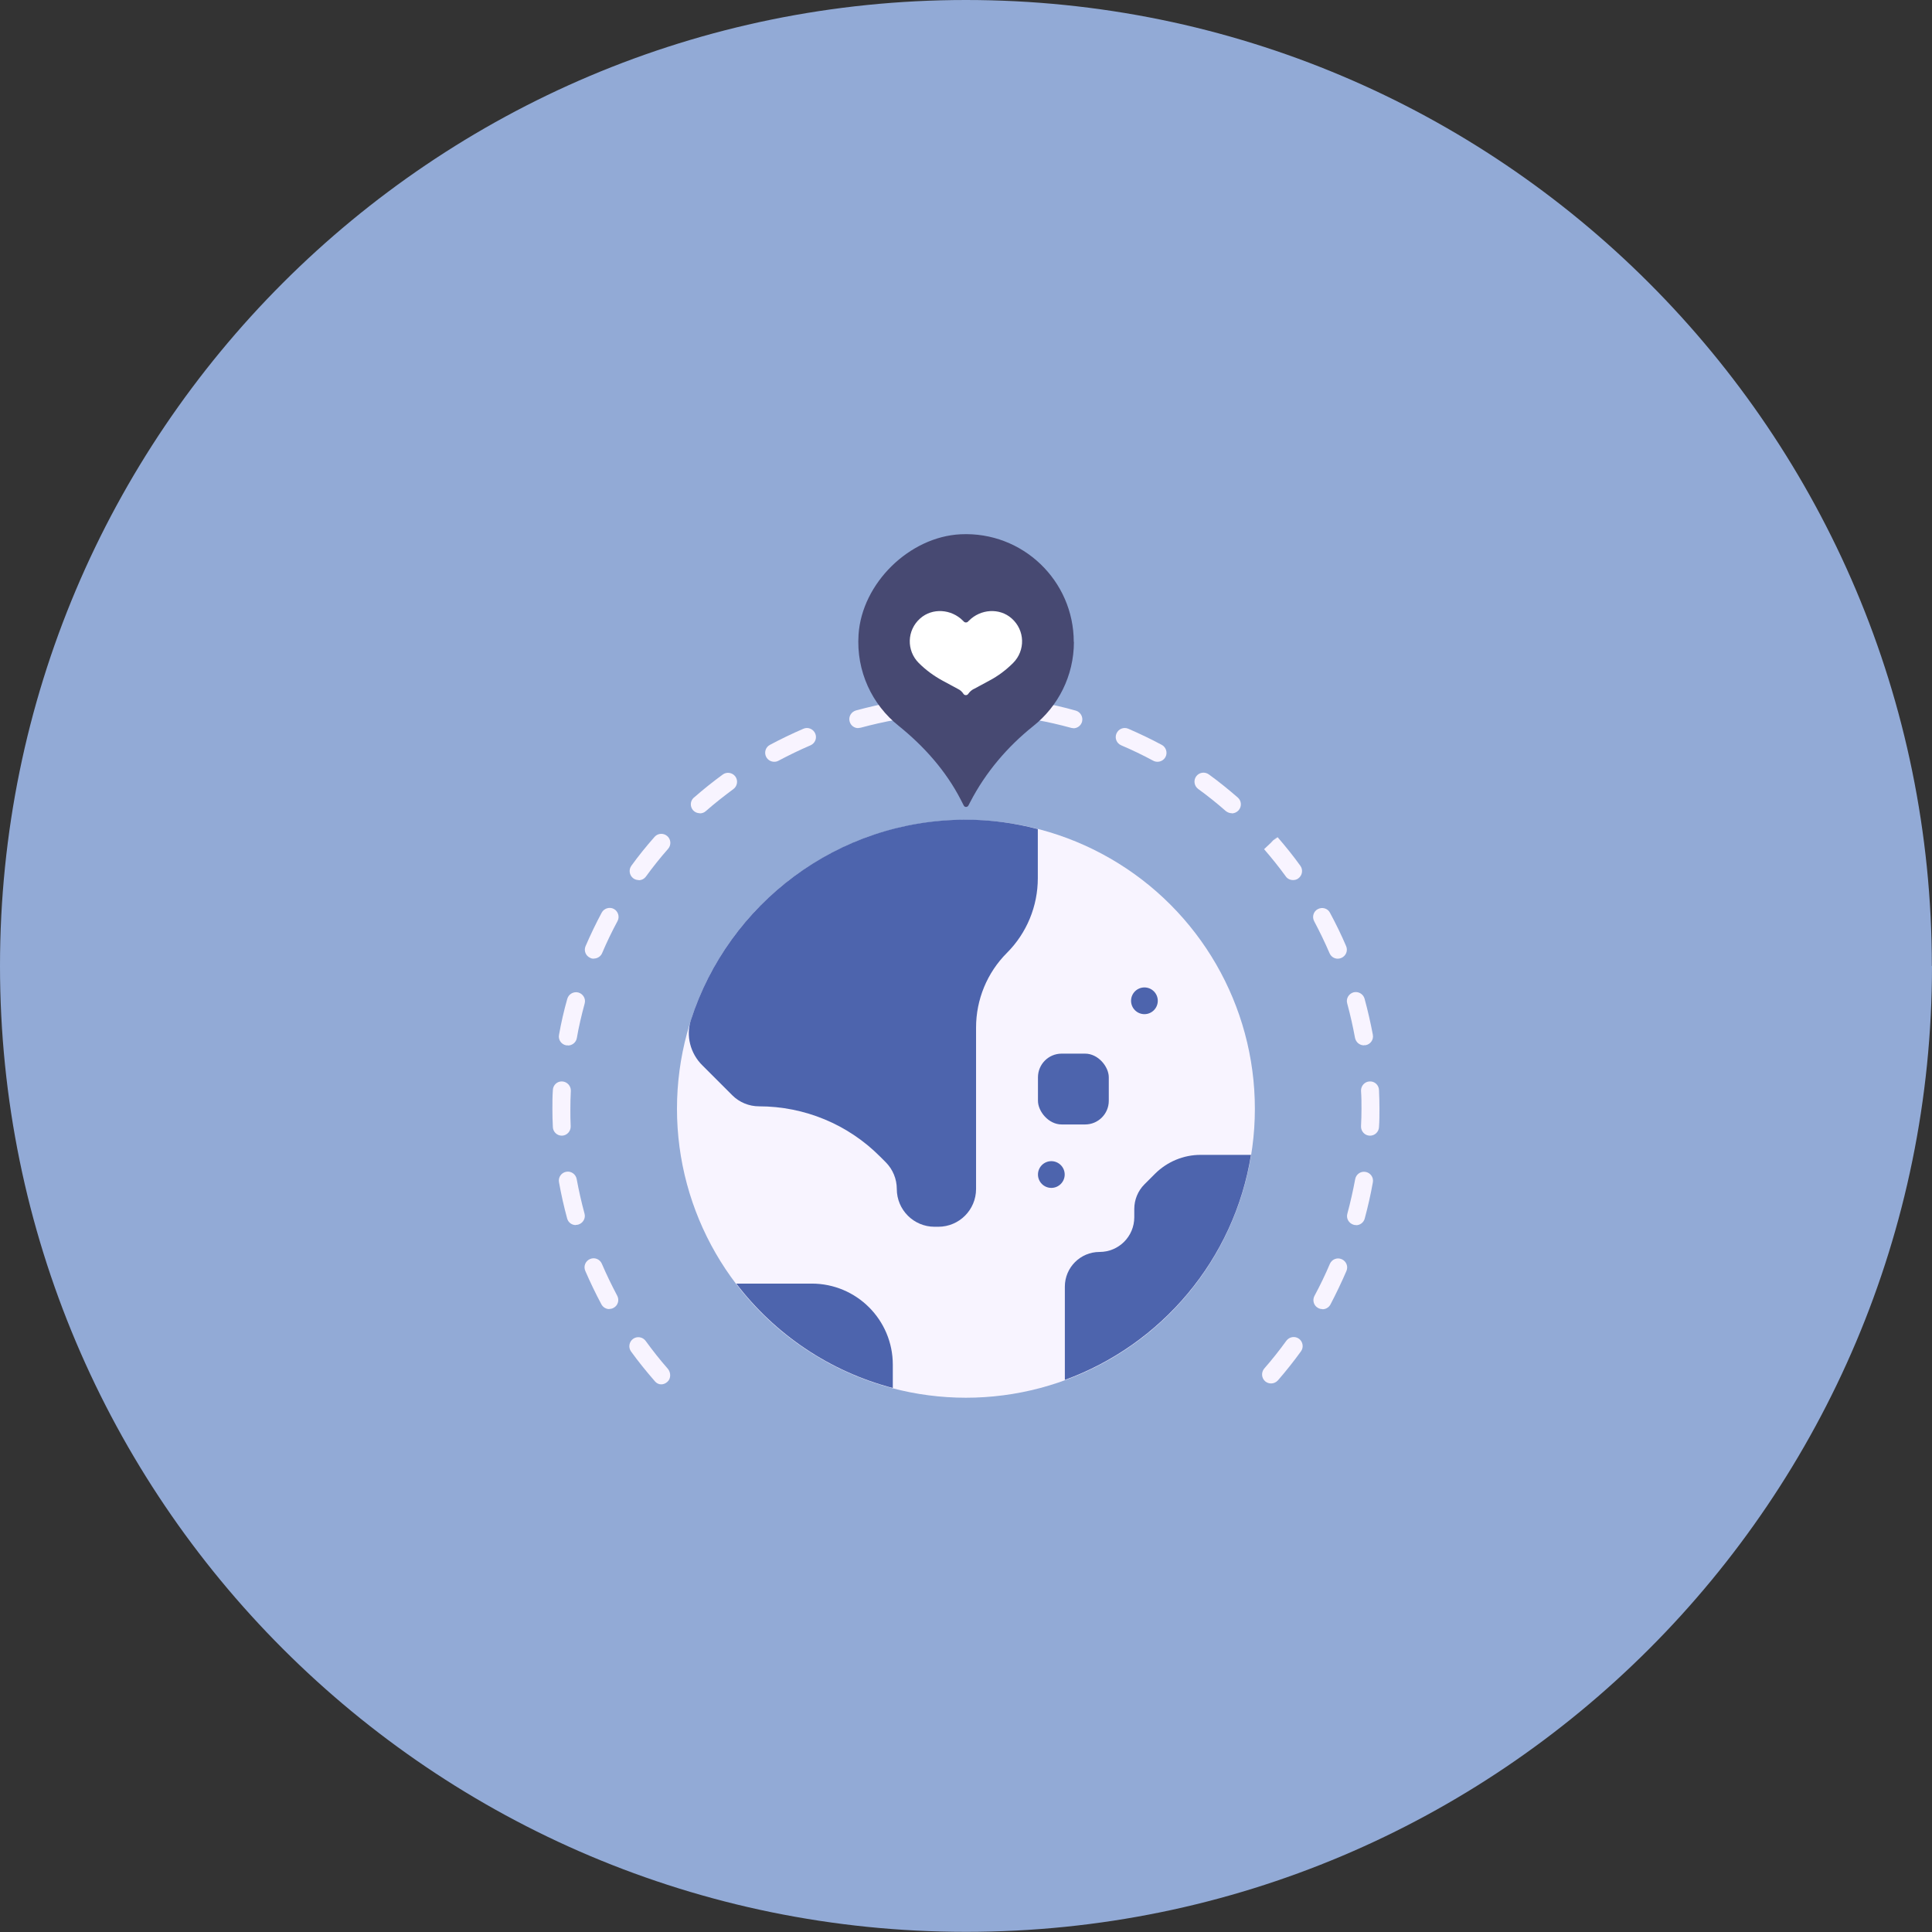
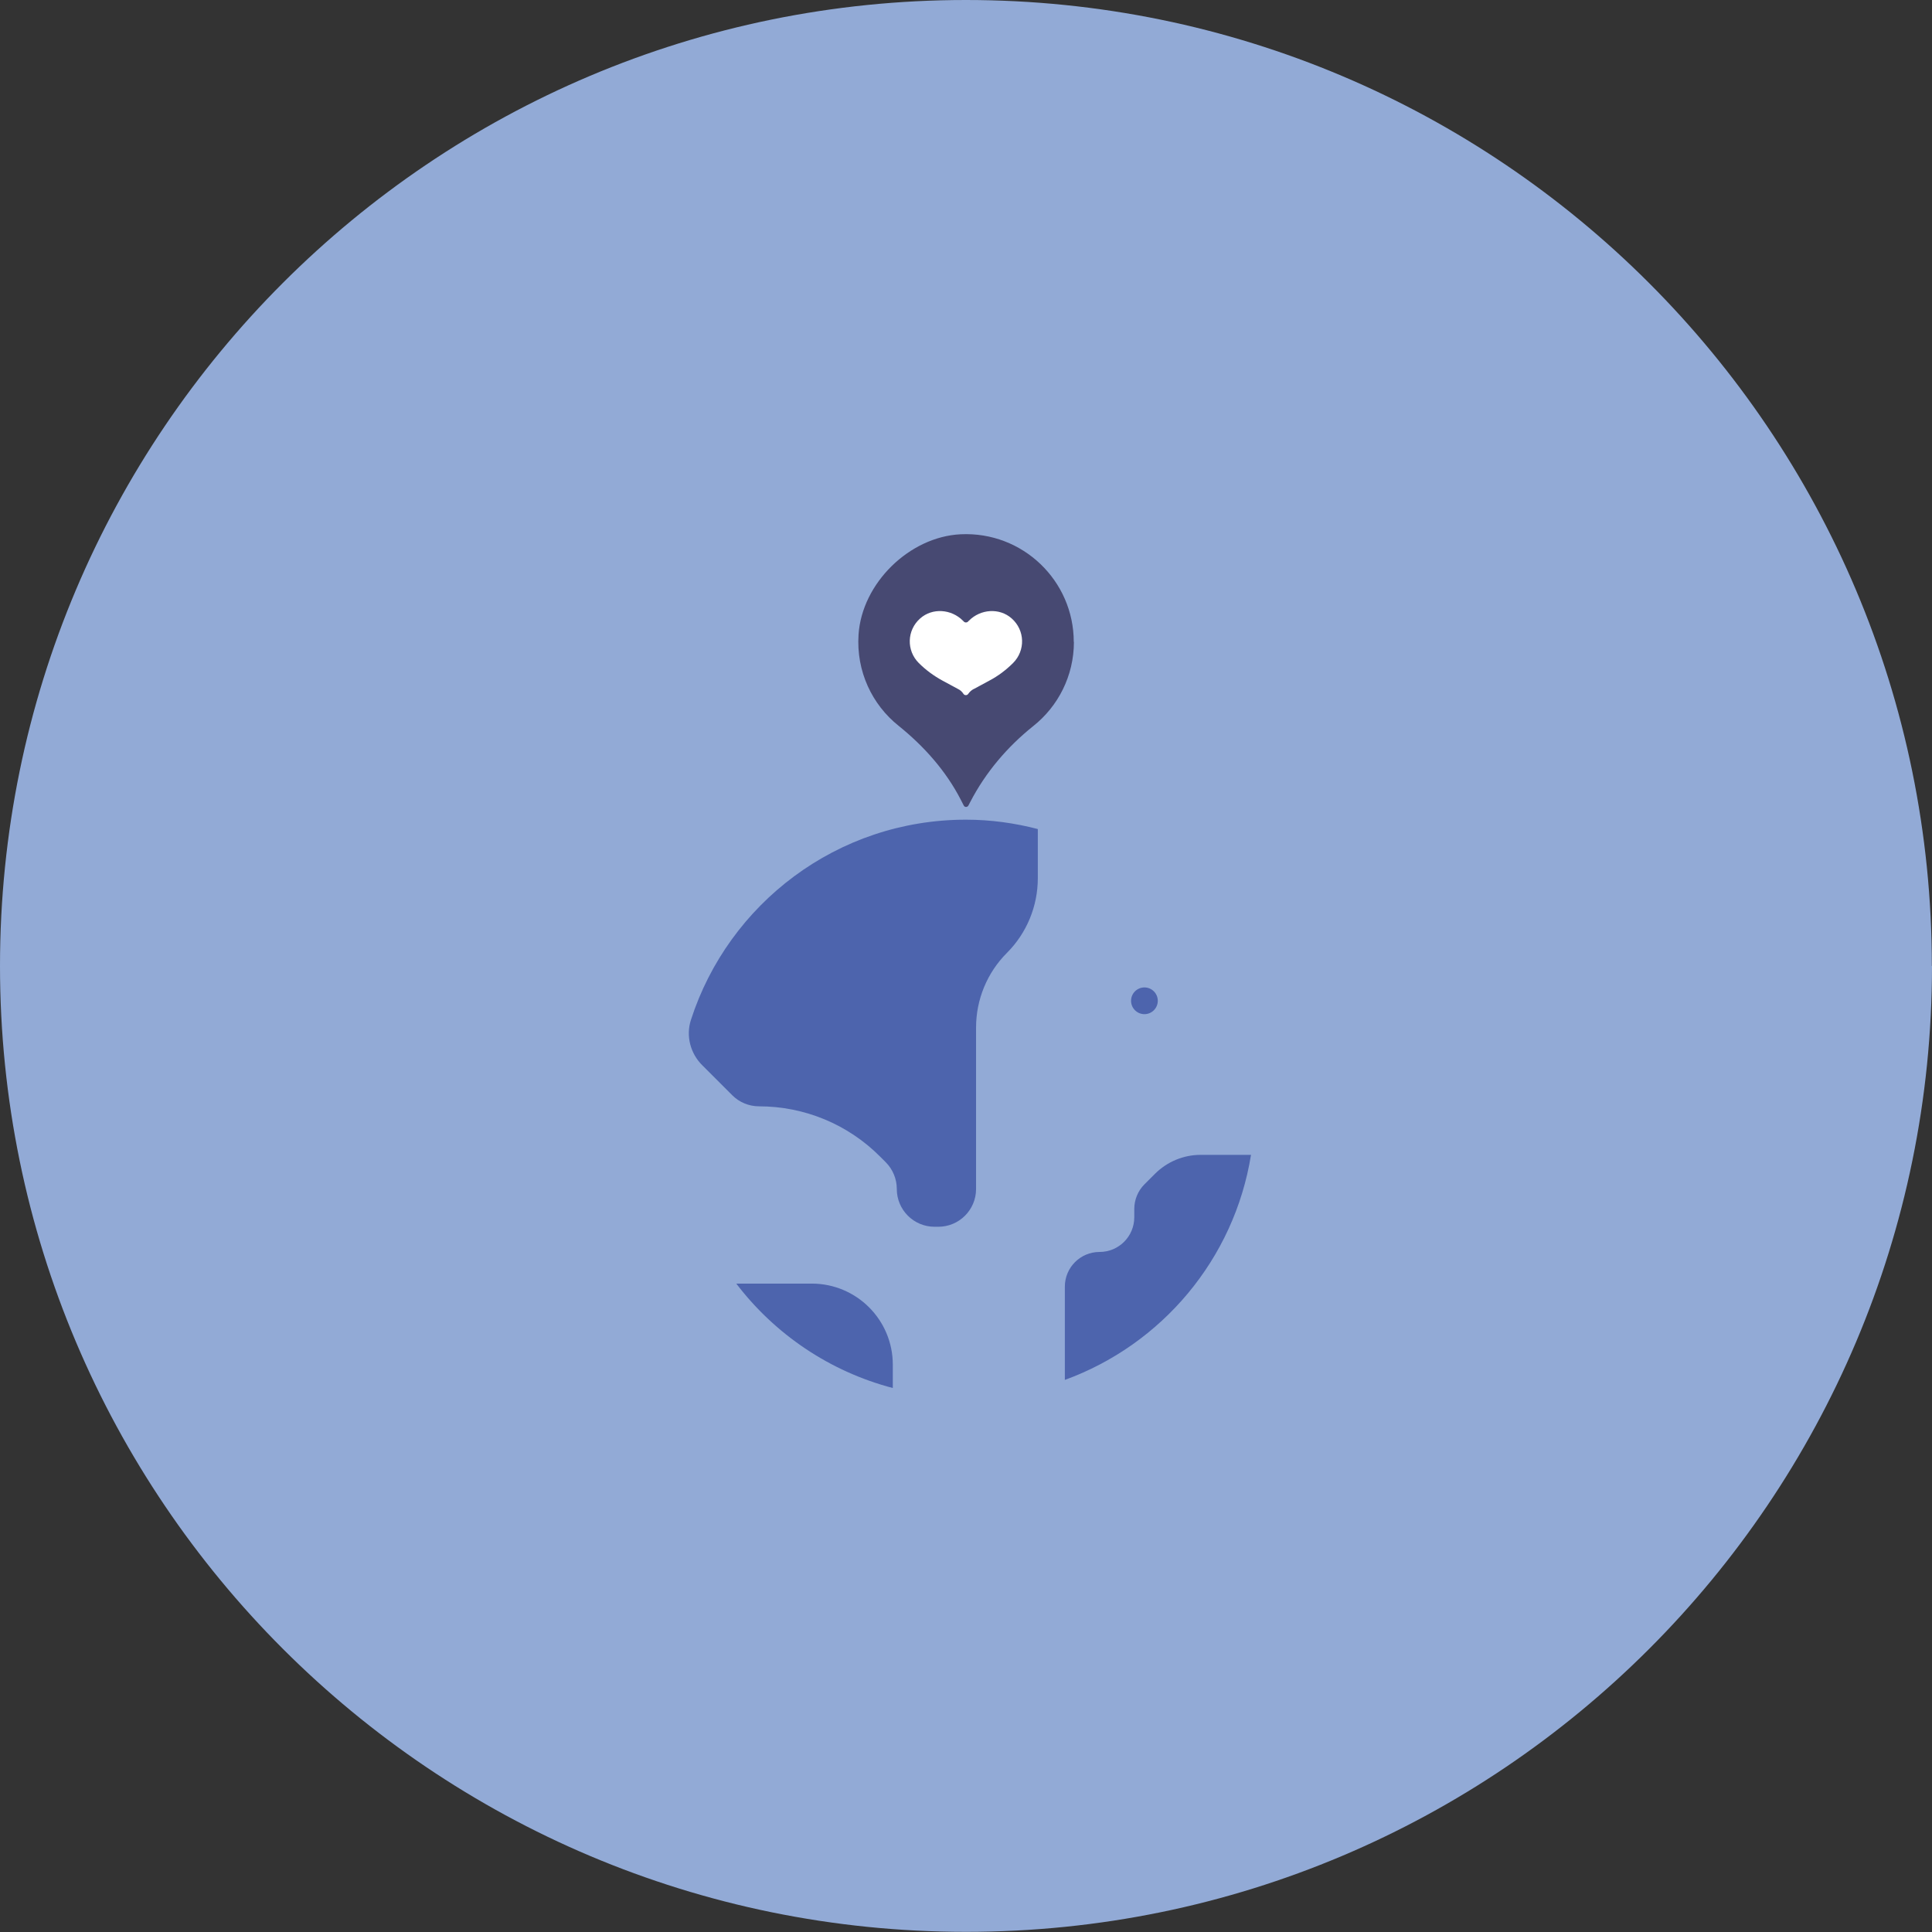
<svg xmlns="http://www.w3.org/2000/svg" id="Camada_2" data-name="Camada 2" viewBox="0 0 125.77 125.77">
  <rect x="0" y="0" width="125.77" height="125.77" fill="#333333" stroke="none" />
  <defs>
    <style> .cls-1 { fill: #92aad6; } .cls-1, .cls-2, .cls-3, .cls-4, .cls-5 { stroke-width: 0px; } .cls-2 { fill: #f8f4ff; } .cls-3 { fill: #fff; } .cls-4 { fill: #4d64ad; } .cls-5 { fill: #474972; } </style>
  </defs>
  <g id="Layer_1" data-name="Layer 1">
    <g>
      <path class="cls-1" d="m125.77,62.88c0,34.73-28.15,62.88-62.88,62.88S0,97.61,0,62.88,28.15,0,62.88,0s62.88,28.15,62.88,62.88Z" />
      <g>
        <g>
-           <circle class="cls-2" cx="62.88" cy="72.18" r="18.81" />
-           <path class="cls-2" d="m43.04,90.12c-.14,0-.28-.06-.39-.18l-.06-.07c-.53-.61-1.04-1.24-1.51-1.89-.19-.26-.13-.63.13-.82.26-.19.63-.13.82.13.45.62.93,1.23,1.44,1.81.21.24.22.65-.03.86-.12.11-.26.16-.4.16Zm39.7-.06c-.14,0-.27-.05-.38-.14-.24-.21-.27-.58-.06-.83.51-.58.99-1.19,1.44-1.81.19-.26.56-.32.82-.13.26.19.32.56.13.82-.47.65-.97,1.28-1.5,1.89-.12.13-.28.2-.44.2Zm-43.07-4.84c-.21,0-.41-.11-.52-.31-.38-.71-.73-1.44-1.05-2.18-.13-.3.01-.64.31-.77.3-.13.64.01.77.31.3.7.64,1.4,1,2.08.15.28.05.64-.24.79-.09.05-.18.07-.28.07Zm46.42,0c-.09,0-.19-.02-.28-.07-.29-.15-.39-.51-.24-.79.36-.67.7-1.37,1-2.08.13-.3.47-.44.77-.31.3.13.44.47.31.77-.32.74-.67,1.47-1.04,2.18-.11.2-.31.31-.52.31Zm-48.61-5.47c-.26,0-.49-.17-.56-.43-.21-.77-.39-1.57-.53-2.36-.06-.32.15-.62.47-.68.32-.06.62.16.68.47.14.76.31,1.51.51,2.25.09.31-.1.63-.41.72-.05.01-.1.02-.16.02Zm50.8,0c-.05,0-.1,0-.16-.02-.31-.09-.5-.41-.41-.72.2-.74.37-1.5.51-2.25.06-.32.36-.53.68-.47.32.06.53.36.47.68-.14.79-.32,1.58-.53,2.36-.07.26-.31.43-.56.43Zm-51.71-5.82c-.31,0-.57-.25-.58-.56-.02-.39-.03-.78-.03-1.17,0-.41,0-.83.03-1.24.01-.32.28-.58.61-.56.32.02.57.29.56.61-.02.39-.03.79-.03,1.19,0,.37,0,.75.02,1.12.01.32-.24.6-.56.61,0,0-.02,0-.03,0Zm52.62,0s-.02,0-.03,0c-.32-.01-.57-.29-.56-.61.02-.38.03-.76.03-1.14,0-.39,0-.78-.03-1.17-.01-.32.24-.6.56-.61.32-.02.6.23.61.56.02.41.03.82.03,1.22,0,.4,0,.79-.03,1.19-.01.31-.27.56-.58.56Zm-52.22-5.88s-.07,0-.11,0c-.32-.06-.53-.36-.47-.68.14-.79.32-1.58.54-2.35.09-.31.41-.49.72-.41.31.09.5.41.41.72-.2.74-.38,1.49-.51,2.25-.05.28-.3.48-.58.48Zm51.82,0c-.28,0-.52-.2-.58-.48-.14-.76-.31-1.51-.51-2.25-.09-.31.1-.63.41-.72.31-.08.63.1.72.41.21.77.39,1.56.54,2.35.06.32-.15.62-.47.68-.04,0-.07,0-.11,0Zm-50.13-5.64c-.08,0-.15-.01-.23-.05-.3-.13-.44-.47-.31-.77.32-.74.67-1.47,1.05-2.18.15-.28.51-.39.79-.24.28.15.39.51.24.79-.36.67-.7,1.37-1,2.08-.09.22-.31.36-.54.36Zm48.43,0c-.23,0-.44-.13-.54-.36-.3-.7-.64-1.4-1-2.08-.15-.28-.05-.64.24-.79.29-.15.64-.05.79.24.38.71.74,1.44,1.05,2.17.13.3-.01.64-.31.77-.07.03-.15.05-.23.05Zm-45.52-5.12c-.12,0-.24-.04-.34-.11-.26-.19-.32-.56-.13-.82.47-.65.98-1.28,1.51-1.88.21-.24.58-.27.83-.05.24.21.27.58.05.83-.51.58-.99,1.18-1.44,1.8-.12.16-.29.24-.47.24Zm42.6,0c-.18,0-.36-.08-.47-.24-.44-.61-.92-1.2-1.41-1.77l.85-.8-.44.38.47-.36c.52.6,1.02,1.22,1.48,1.86.19.26.13.63-.13.82-.1.08-.22.11-.34.11Zm-3.98-4.35c-.14,0-.27-.05-.39-.14-.58-.51-1.18-.99-1.8-1.44-.26-.19-.32-.56-.13-.82.19-.26.55-.32.82-.13.65.47,1.28.98,1.89,1.51.24.21.27.58.05.83-.12.13-.28.2-.44.2Zm-34.63,0c-.16,0-.32-.06-.44-.19-.21-.24-.2-.6.04-.82,0,0,.03-.03.04-.03.58-.51,1.21-1.01,1.85-1.48.26-.19.63-.13.82.13.19.26.13.63-.13.82-.61.45-1.22.93-1.79,1.43-.11.1-.25.15-.4.15Zm4.84-3.35c-.21,0-.41-.11-.52-.31-.15-.28-.05-.64.24-.79.71-.38,1.44-.73,2.18-1.05.29-.13.64.01.77.31.13.3-.01.64-.31.77-.7.3-1.4.64-2.08,1-.09.05-.18.07-.28.07Zm24.95,0c-.09,0-.19-.02-.28-.07-.67-.36-1.37-.7-2.08-1-.3-.13-.44-.47-.31-.77.13-.3.47-.44.77-.31.74.32,1.47.67,2.18,1.05.28.15.39.51.24.79-.11.2-.31.31-.52.31Zm-5.47-2.19c-.05,0-.1,0-.16-.02-.74-.2-1.49-.38-2.25-.51-.32-.06-.53-.36-.47-.68.06-.32.36-.53.68-.47.79.14,1.58.32,2.35.54.31.09.49.41.41.72-.07.26-.31.43-.56.43Zm-14.01,0c-.26,0-.49-.17-.56-.43-.09-.31.1-.63.41-.72.77-.21,1.56-.39,2.36-.54.32-.06.62.15.68.47.06.32-.15.62-.47.68-.76.14-1.51.31-2.25.51-.05.01-.1.02-.16.02Zm8.19-.92s-.02,0-.03,0c-.77-.03-1.54-.03-2.31,0-.32.02-.6-.24-.61-.56-.01-.32.24-.6.56-.61.81-.04,1.61-.04,2.41,0,.32.01.57.29.56.61-.01.31-.27.56-.58.56Z" />
          <path class="cls-4" d="m58.38,77.4h0c0,1.36,1.1,2.46,2.46,2.46h.24c1.36,0,2.46-1.1,2.46-2.46v-10.51c0-1.82.72-3.57,2.01-4.86h0c1.29-1.29,2.01-3.04,2.01-4.86v-3.2c-1.5-.39-3.06-.61-4.68-.61-8.37,0-15.46,5.47-17.9,13.03-.34,1.04-.04,2.19.74,2.96l1.95,1.95c.46.46,1.09.72,1.74.72h0c2.96,0,5.79,1.17,7.88,3.27l.37.37c.46.46.72,1.09.72,1.74Z" />
-           <rect class="cls-4" x="67.57" y="68.59" width="4.61" height="4.61" rx="1.54" ry="1.54" />
          <path class="cls-4" d="m81.43,75.18h-3.28c-1.1,0-2.16.44-2.95,1.22l-.7.7c-.42.42-.66,1-.66,1.6v.54c0,1.25-1.01,2.26-2.26,2.26h0c-1.25,0-2.26,1.01-2.26,2.26v6.07c6.31-2.3,11.03-7.86,12.12-14.66Z" />
-           <path class="cls-4" d="m68.44,77.33h0c-.48,0-.87-.39-.87-.87h0c0-.48.39-.87.87-.87h0c.48,0,.87.39.87.87h0c0,.48-.39.87-.87.87Z" />
          <path class="cls-4" d="m74.5,66.02h0c-.48,0-.87-.39-.87-.87h0c0-.48.39-.87.87-.87h0c.48,0,.87.39.87.87h0c0,.48-.39.87-.87.87Z" />
          <path class="cls-4" d="m58.12,90.36v-1.52c0-2.92-2.36-5.28-5.28-5.28h-4.91c2.51,3.29,6.07,5.72,10.2,6.8Z" />
        </g>
        <path class="cls-5" d="m69.9,41.79c0-3.99-3.33-7.2-7.36-7.01-3.34.16-6.43,3.19-6.65,6.53-.16,2.4.89,4.57,2.61,5.94,1.65,1.33,3.07,2.92,4.04,4.8l.2.39c.06.12.23.12.3,0l.12-.23c1-1.93,2.41-3.59,4.11-4.95,1.61-1.28,2.64-3.26,2.64-5.48Z" />
        <path class="cls-3" d="m63.4,44.85l1-.54c.57-.3,1.09-.69,1.55-1.15h0c.81-.81.78-2.13-.09-2.9-.8-.71-2.03-.61-2.78.14l-.07.07c-.07.07-.19.07-.26,0l-.07-.07c-.75-.75-1.98-.85-2.78-.14-.87.77-.9,2.09-.09,2.9h0c.46.46.98.84,1.55,1.15l1,.54c.15.07.27.18.36.32.07.11.24.11.31,0,.09-.13.21-.24.36-.32Z" />
      </g>
    </g>
  </g>
</svg>